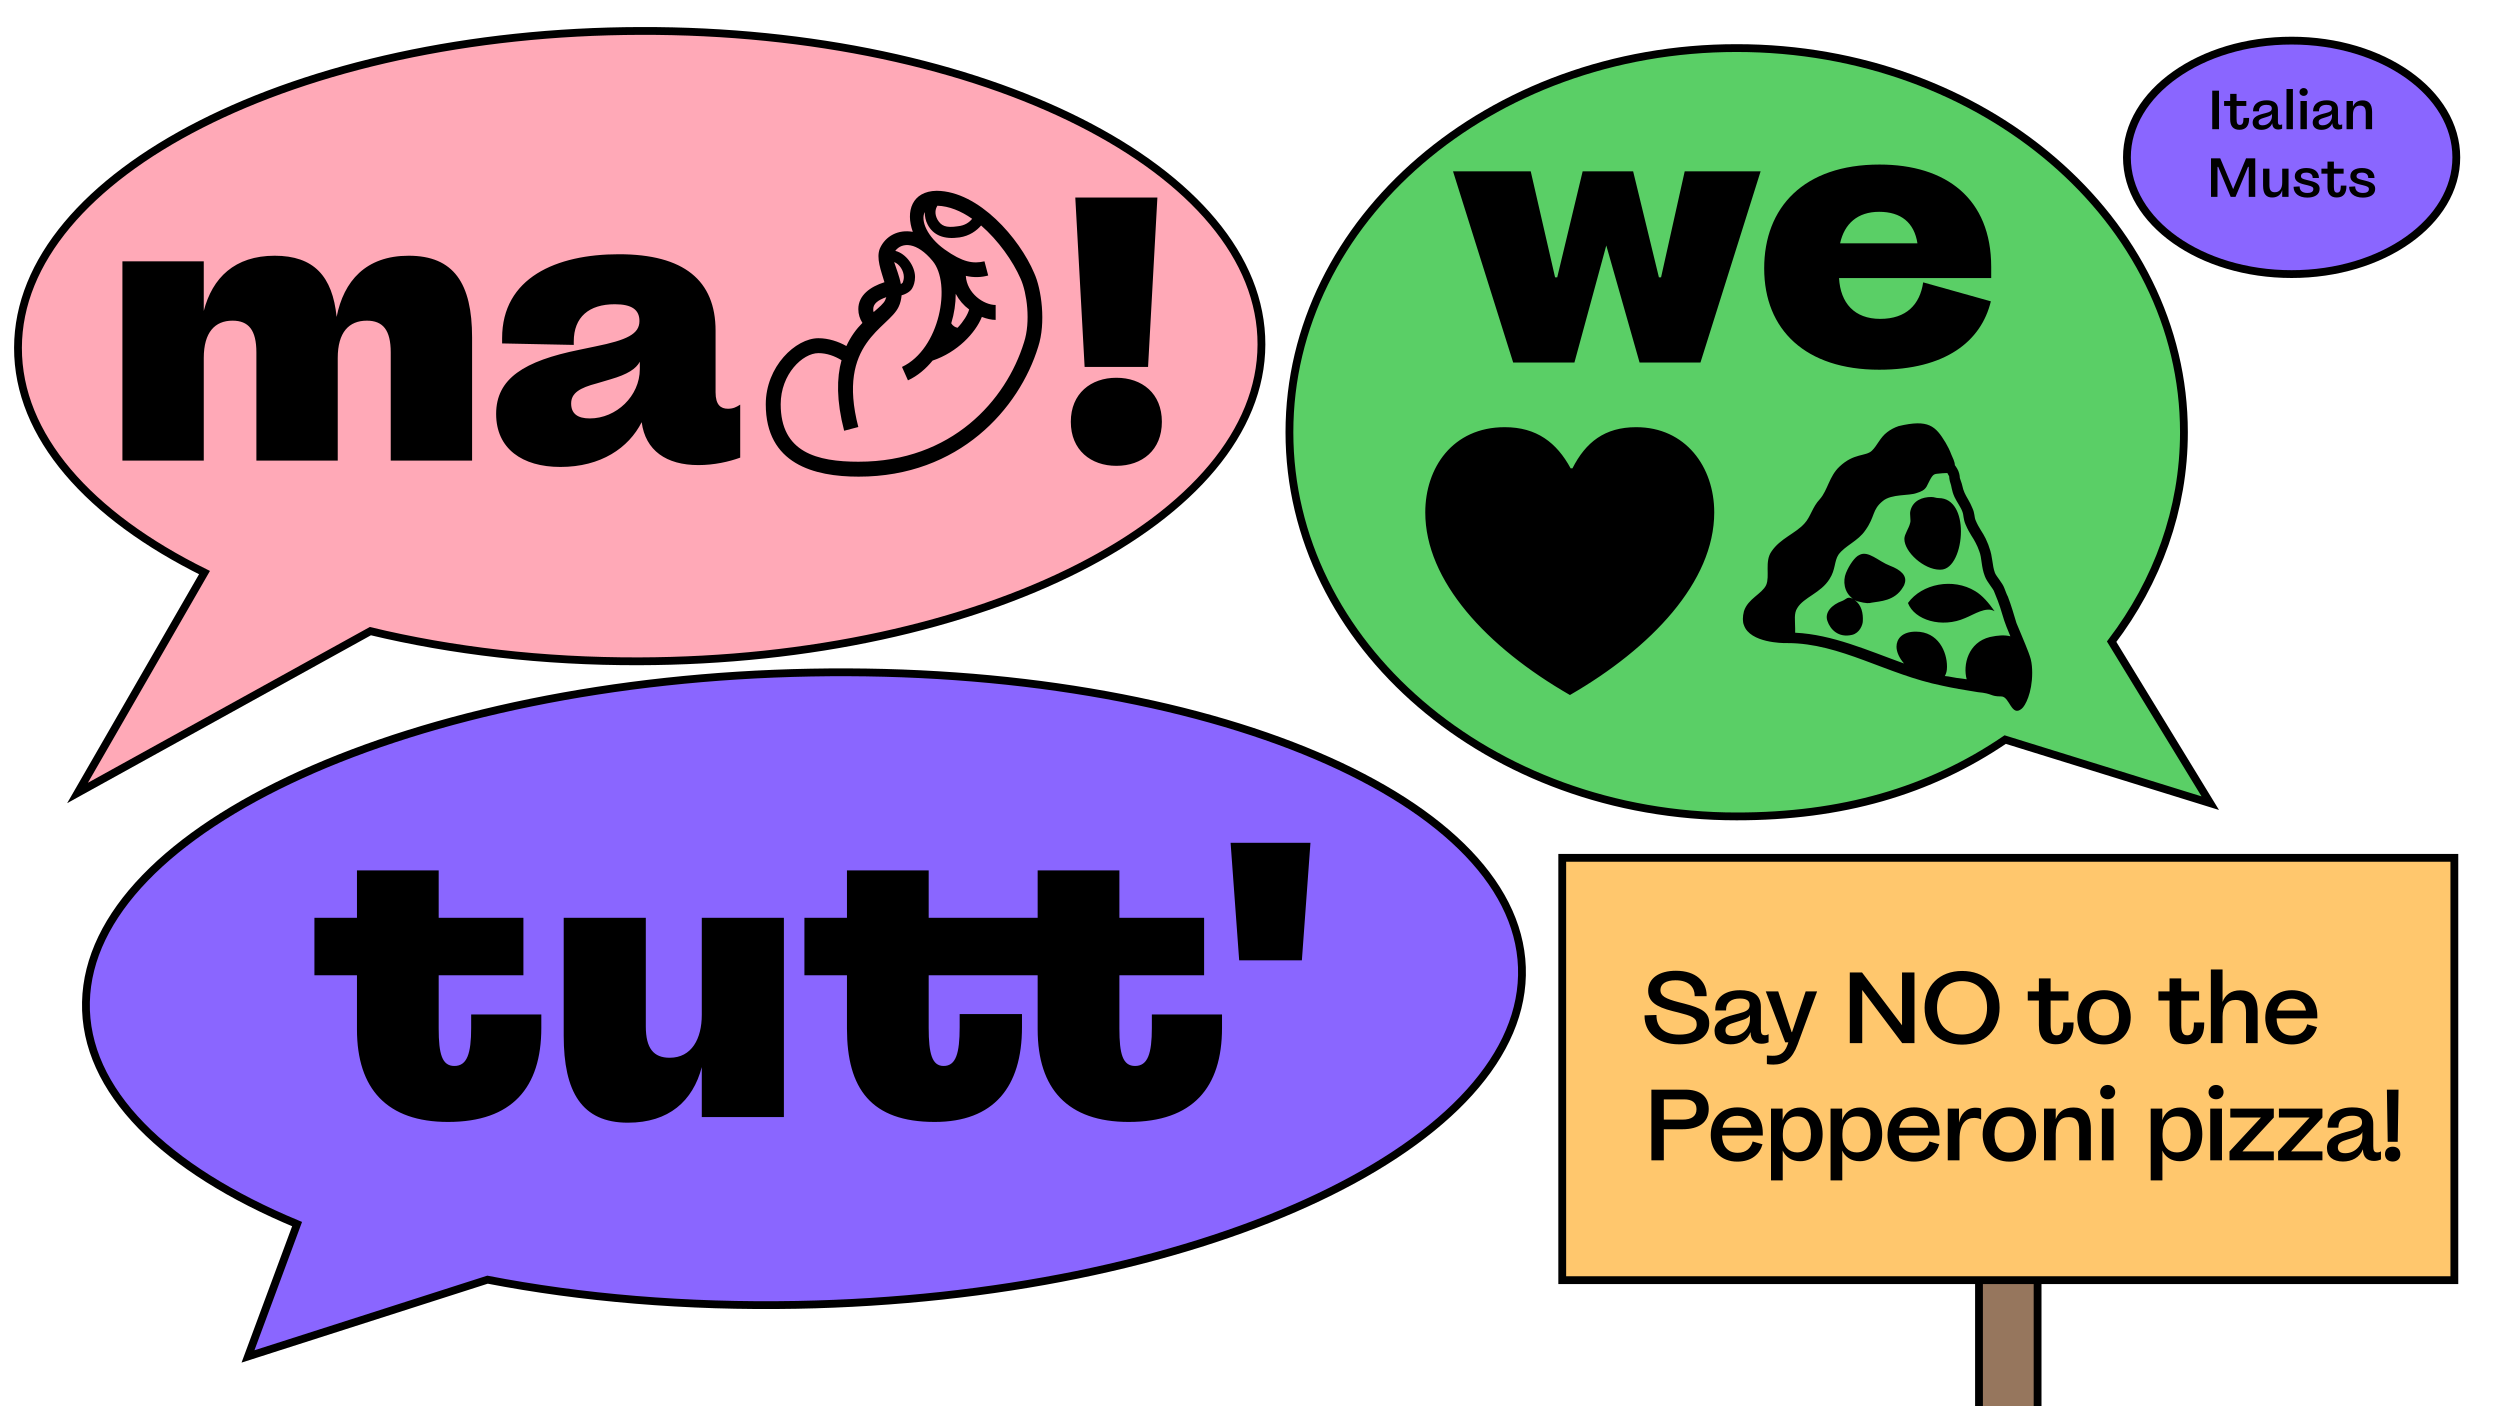
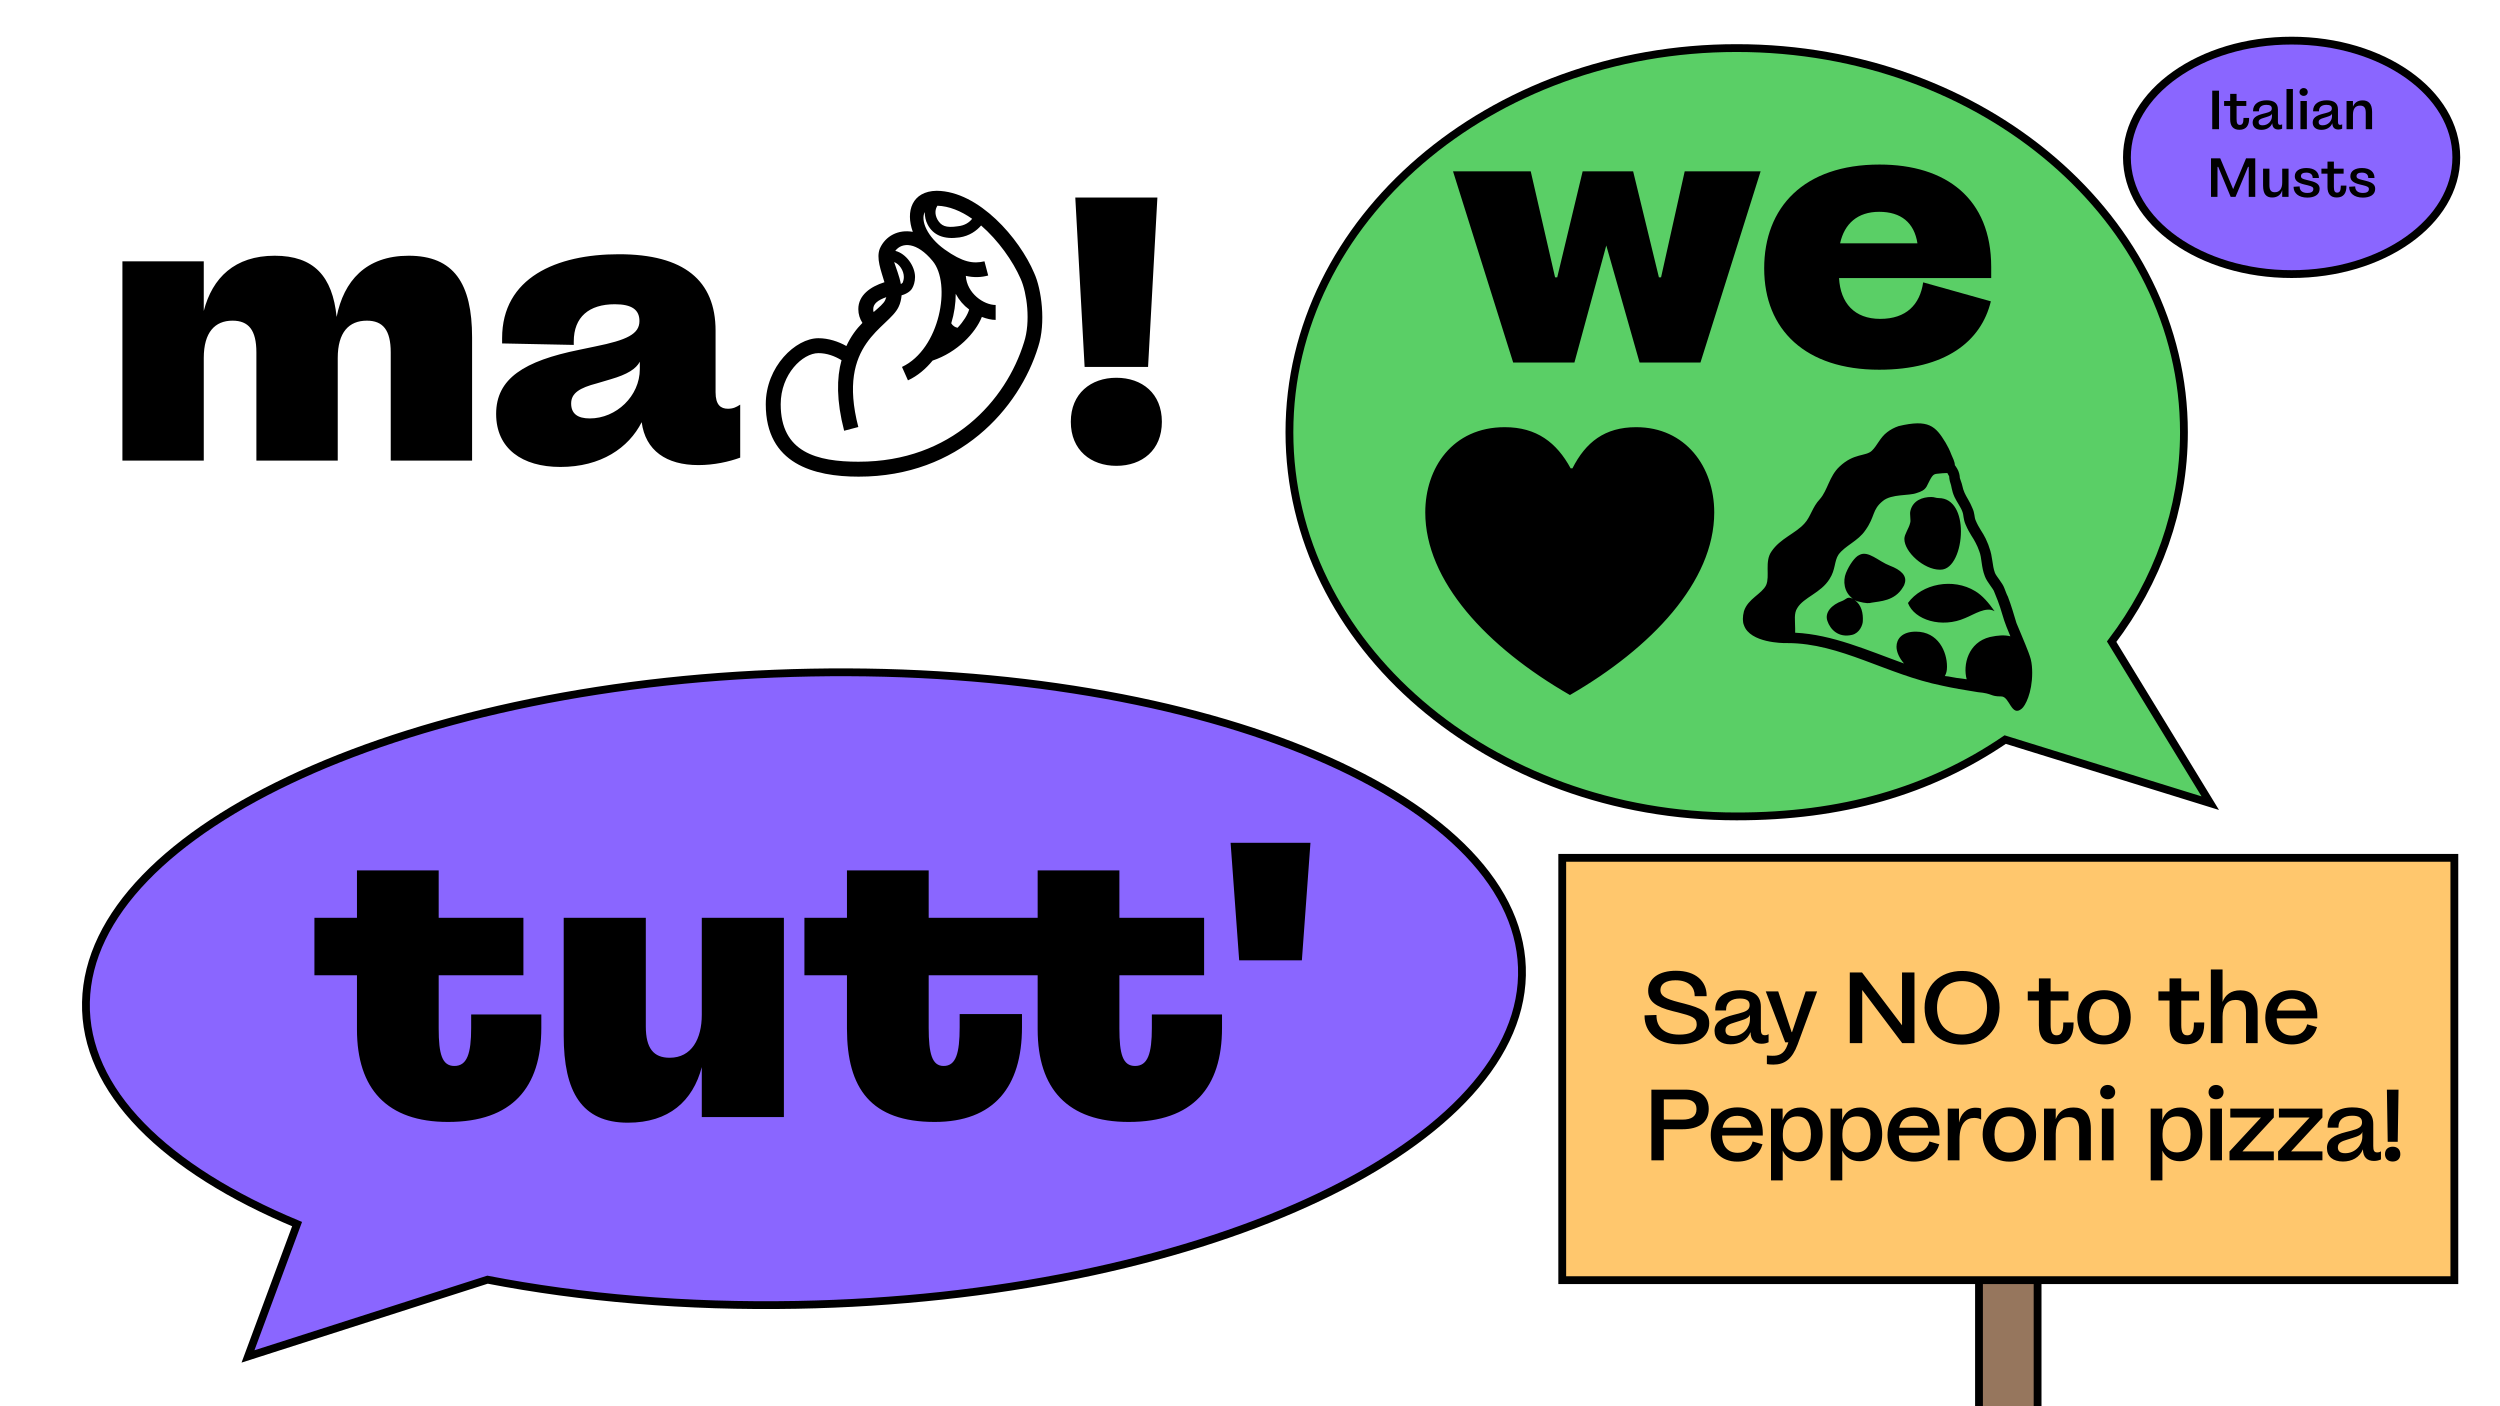
<svg xmlns="http://www.w3.org/2000/svg" xmlns:ns1="http://www.serif.com/" width="100%" height="100%" viewBox="0 0 8000 4500" version="1.1" xml:space="preserve" style="fill-rule:evenodd;clip-rule:evenodd;">
  <clipPath id="_clip1">
    <rect x="0" y="0" width="8000" height="4500" />
  </clipPath>
  <g clip-path="url(#_clip1)">
    <clipPath id="_clip2">
      <rect x="0" y="0" width="8000" height="4500" />
    </clipPath>
    <g clip-path="url(#_clip2)">
      <g id="Layer-3" ns1:id="Layer 3" />
      <g id="Layer-2" ns1:id="Layer 2" />
      <g id="Layer-1" ns1:id="Layer 1" />
    </g>
    <g id="Layer-31" ns1:id="Layer 3" />
    <g id="Layer-21" ns1:id="Layer 2" />
    <g id="Layer-11" ns1:id="Layer 1" />
  </g>
  <g id="Layer-32" ns1:id="Layer 3" />
  <g id="Layer-22" ns1:id="Layer 2" />
  <g id="Layer-12" ns1:id="Layer 1">
    <path d="M6757.26,2053.4c146.26,-192.789 231.325,-422.961 231.325,-670.229c-0,-678.938 -640.774,-1229.33 -1431.21,-1229.33c-790.434,0 -1431.21,550.389 -1431.21,1229.33c-0,678.939 640.773,1229.33 1431.21,1229.33c335.34,0 615.324,-79.92 859.29,-245.833l656.197,203.483l-315.604,-516.748Z" style="fill:#5acf66;fill-rule:nonzero;stroke:#000;stroke-width:25px;" />
    <g>
      <path d="M5023.79,2224.06c260.105,-150.104 461.771,-362.083 461.771,-584.375c0,-145.521 -91.667,-272.708 -249.792,-272.708c-100.833,-0 -161.562,48.125 -203.958,131.771l-5.729,-0c-44.688,-82.5 -108.854,-131.771 -210.833,-131.771c-167.292,-0 -254.375,130.625 -254.375,272.708c-0,218.854 195.937,430.833 462.916,584.375Zm1474.68,-114.583c-6.875,-25.209 -28.646,-73.334 -30.937,-80.208l-14.896,-35.521c-8.021,-26.355 -16.042,-55 -27.5,-84.792c-3.438,-5.729 -6.875,-16.042 -11.458,-27.5c-5.73,-16.042 -25.209,-36.667 -29.792,-48.125c-9.167,-24.062 -6.875,-51.563 -18.334,-81.354c-3.437,-12.604 -9.166,-21.771 -11.458,-28.646c-9.166,-19.479 -21.771,-33.229 -32.083,-58.438c-4.583,-10.312 -2.292,-21.77 -10.313,-38.958c-6.875,-18.333 -20.625,-37.812 -25.208,-49.271c-8.021,-18.333 -3.437,-16.041 -14.896,-46.979c0,-3.437 -1.146,-11.458 -2.292,-14.896c-2.291,-10.312 -10.312,-21.771 -13.75,-26.354c0,-10.312 -6.874,-24.062 -11.458,-34.375c-4.583,-12.604 -11.458,-26.354 -18.333,-37.812c-32.084,-52.709 -53.854,-75.625 -150.104,-52.709c-13.75,4.584 -26.355,11.459 -36.667,19.479c-22.917,17.188 -32.083,43.542 -49.271,59.584c-19.479,18.333 -57.291,6.875 -103.125,50.416c-33.229,30.938 -37.812,75.625 -63.021,104.271c-24.062,25.209 -29.791,57.292 -49.271,77.917c-28.645,32.083 -77.916,48.125 -105.416,89.375c-22.917,32.083 -4.583,79.063 -17.188,107.708c-13.75,28.646 -58.437,43.542 -71.041,83.646c-4.584,17.188 -4.584,34.375 -0,44.688c19.479,57.291 127.187,57.291 132.916,57.291l6.875,0c168.438,0 317.396,100.834 495,136.354c29.792,6.875 76.771,14.896 106.563,19.48c2.291,-0 4.583,1.145 6.875,1.145c50.417,4.584 37.812,13.75 75.625,13.75c26.354,0 32.083,67.605 65.312,38.959c10.313,-8.021 33.23,-49.271 33.23,-114.584c-0,-14.895 -1.146,-29.791 -4.584,-43.541Zm-753.958,-84.792l-0,-12.604c-0,-26.354 -4.584,-49.271 6.875,-66.458c20.625,-34.375 75.625,-48.125 103.125,-92.813c19.479,-29.792 14.896,-57.292 28.646,-77.916c20.625,-28.646 63.02,-43.542 85.937,-77.917c32.084,-44.688 20.625,-65.313 56.146,-93.959c27.5,-22.916 83.646,-16.041 107.708,-25.208c14.896,-4.583 25.209,-9.167 32.084,-20.625c17.187,-34.375 19.479,-40.104 34.375,-41.25c11.458,-1.146 22.916,-2.292 32.083,-2.292c0,1.146 3.437,5.73 5.729,10.313c0,3.437 1.146,11.458 2.292,16.042c6.875,18.333 4.583,27.5 14.896,50.416c6.875,14.896 20.625,33.229 25.208,46.979c4.583,11.459 2.292,22.917 10.312,41.25c12.605,29.792 25.209,43.542 32.084,58.438c4.583,9.167 8.021,16.042 11.458,26.354c9.167,22.917 5.729,49.271 18.334,81.354c6.874,18.334 27.5,40.104 29.791,49.271l11.458,28.646c11.459,29.792 17.188,57.292 27.501,82.5l12.604,30.937c-18.334,-4.583 -38.959,-3.437 -65.313,2.292c-69.896,17.188 -87.083,89.375 -74.479,135.208c-21.771,-2.291 -42.396,-5.729 -59.583,-9.166c-3.438,-0 -6.875,-1.146 -10.313,-1.146c4.583,-8.021 6.875,-17.188 6.875,-28.646l0,-2.292c0,-45.833 -27.5,-111.145 -99.687,-111.145c-44.688,-0 -61.875,24.062 -61.875,48.125c-0,17.187 9.166,36.666 24.062,53.854c-114.583,-41.25 -229.166,-92.813 -348.333,-98.542Zm103.125,-37.812c9.166,27.5 35.521,55 79.062,44.687c24.063,-5.729 34.375,-32.083 34.375,-44.687c1.146,-22.917 -3.437,-51.563 -26.354,-66.459l8.021,3.438c30.938,8.021 37.812,6.875 46.979,4.583c25.208,-4.583 73.333,-4.583 99.688,-49.271c1.145,-2.291 4.583,-6.875 4.583,-9.166c11.458,-27.5 -12.604,-46.98 -45.833,-59.584c-36.667,-13.75 -69.896,-50.416 -98.542,-34.375c-13.75,5.729 -32.083,32.084 -42.396,57.292c-10.312,25.208 -6.875,61.875 21.771,82.5c-18.333,-8.021 -19.479,1.146 -33.229,6.875c-35.521,12.604 -57.292,37.812 -48.125,64.167Zm246.354,-262.396c0,42.396 63.021,98.541 113.438,98.541l2.291,0c41.25,0 65.313,-64.166 65.313,-122.604c-0,-55 -21.771,-106.562 -71.042,-106.562c-9.167,-0 -13.75,-3.438 -24.062,-3.438c-28.646,0 -58.438,11.459 -66.459,43.542c-1.146,3.437 -1.146,6.875 -1.146,10.313l1.146,20.624c0,3.438 0,6.875 -1.146,9.167c-3.437,16.042 -18.333,35.521 -18.333,50.417Zm11.458,205.104c20.625,55 108.855,81.354 183.334,48.125c28.646,-11.458 66.458,-37.813 93.958,-21.771c-19.479,-27.5 -38.958,-50.417 -61.875,-64.167c-71.042,-43.541 -170.729,-24.062 -215.417,37.813Z" style="fill-rule:nonzero;" />
      <path d="M4842.19,1160.2l195.937,-0l101.98,-374.688l106.562,374.688l194.792,-0l192.5,-611.875l-242.917,-0l-75.625,339.167l-6.875,-0l-82.5,-339.167l-161.562,-0l-81.355,339.167l-6.875,-0l-77.916,-339.167l-248.646,-0l192.5,611.875Zm1171.04,22.917c211.979,-0 326.562,-90.521 357.5,-218.855l-216.563,-60.729c-10.312,71.042 -53.854,116.875 -137.5,116.875c-82.5,0 -127.187,-50.416 -131.771,-130.625l486.98,0l-0,-35.521c-0,-218.854 -144.376,-327.708 -357.501,-327.708c-242.916,0 -368.958,137.5 -368.958,332.292c0,197.083 132.917,324.271 367.813,324.271Zm-124.896,-404.48c13.75,-63.02 56.146,-100.833 124.896,-100.833c69.895,0 112.291,34.375 122.604,100.833l-247.5,0Z" style="fill-rule:nonzero;" />
    </g>
    <path d="M275.036,3206.68c12.23,-558.714 1050.83,-1030.8 2319.77,-1054.43c1268.94,-23.629 2287.71,410.143 2275.48,968.856c-12.231,558.714 -1050.83,1030.8 -2319.77,1054.43c-355.522,6.62 -691.385,-22.681 -990.459,-80.558l-766.463,245.653l157.085,-423.529c-422.567,-175.724 -681.845,-426.967 -675.639,-710.422Z" style="fill:#8a66ff;fill-rule:nonzero;stroke:#000;stroke-width:25px;" />
    <path d="M1433.68,3590.23c205.405,-0 298.553,-109.868 298.553,-300.941l-0,-42.992l-224.512,-0l0,42.992c0,82.4 -13.136,121.809 -53.739,121.809c-39.409,-0 -50.157,-38.215 -50.157,-119.421l0,-170.772l271.086,-0l-0,-183.908l-271.086,-0l0,-151.665l-261.532,-0l0,151.665l-136.14,-0l0,183.908l136.14,-0l0,173.16c0,191.074 96.731,296.165 291.387,296.165Zm575.596,2.388c131.363,-0 207.793,-69.264 236.454,-177.937l-0,160.024l262.726,-0l-0,-637.708l-262.726,-0l-0,310.494c-0,76.43 -32.244,137.334 -102.702,137.334c-51.351,0 -76.43,-29.855 -76.43,-100.313l0,-347.515l-262.726,-0l-0,377.37c-0,179.131 57.322,278.251 205.404,278.251Zm981.641,-2.388c188.685,-0 279.445,-111.062 279.445,-303.33l-0,-41.797l-199.433,-0l-0,41.797c-0,83.595 -11.942,124.198 -51.351,124.198c-37.021,-0 -47.769,-39.409 -47.769,-121.809l0,-168.384l348.709,-0l0,173.16c0,191.074 96.732,296.165 291.388,296.165c205.404,-0 298.552,-109.868 298.552,-300.941l0,-42.992l-224.511,-0l-0,42.992c-0,82.4 -13.136,121.809 -53.74,121.809c-39.408,-0 -50.156,-38.215 -50.156,-119.421l-0,-170.772l271.085,-0l0,-183.908l-271.085,-0l-0,-151.665l-261.533,-0l0,151.665l-348.709,-0l0,-151.665l-261.532,-0l0,151.665l-136.14,-0l0,183.908l136.14,-0l0,170.772c0,192.268 77.624,298.553 280.64,298.553Zm974.463,-517.094l200.627,0l27.467,-376.176l-255.561,0l27.467,376.176Z" style="fill-rule:nonzero;" />
-     <path d="M57.566,1112.71c1.461,-557.028 893.386,-1010.88 1992.17,-1013.7c1098.78,-2.823 1988.34,446.449 1986.88,1003.48c-1.461,557.027 -893.387,1010.88 -1992.17,1013.7c-307.849,0.791 -599.255,-33.923 -859.262,-96.534l-937.079,517.851l406.322,-705.215c-368.905,-182.165 -597.601,-436.978 -596.86,-719.577Z" style="fill:#ffa9b7;fill-rule:nonzero;stroke:#000;stroke-width:25px;" />
    <path d="M391.726,1473.95l260.338,0l-0,-328.407c-0,-82.401 35.826,-119.422 91.954,-119.422c51.351,0 76.429,29.856 76.429,101.508l0,346.321l260.338,0l0,-328.407c0,-82.401 35.827,-119.422 93.149,-119.422c51.351,0 76.429,29.856 76.429,101.508l0,346.321l260.338,0l-0,-394.089c-0,-173.161 -58.516,-261.532 -203.016,-261.532c-137.334,-0 -207.792,81.206 -230.482,195.85c-13.137,-130.169 -72.847,-195.85 -198.239,-195.85c-127.781,-0 -199.433,70.458 -226.9,176.743l-0,-158.83l-260.338,0l0,637.708Zm1401.32,20.302c130.169,-0 218.54,-60.905 260.338,-143.305c11.942,90.76 78.817,137.334 181.519,137.334c50.157,-0 97.926,-10.748 133.752,-23.884l0,-169.578c-13.136,8.359 -22.69,13.136 -39.409,13.136c-22.69,0 -39.409,-11.942 -39.409,-52.545l0,-197.045c0,-161.218 -101.508,-244.813 -309.3,-244.813c-200.628,0 -373.788,75.235 -373.788,268.697l-0,16.719l229.288,4.777l0,-10.748c0,-78.818 48.963,-119.421 131.363,-119.421c54.934,0 78.818,17.913 78.818,53.74c0,41.797 -40.603,60.904 -140.917,81.206l-51.351,10.748c-176.743,35.826 -266.309,91.954 -266.309,205.404c0,111.062 83.595,169.578 205.405,169.578Zm94.342,-155.247c-39.409,-0 -59.71,-15.525 -59.71,-47.769c-0,-33.438 27.467,-50.157 82.4,-64.487l44.186,-13.137c53.74,-15.524 81.206,-33.437 93.148,-56.127l0,23.884c0,85.983 -75.235,157.636 -160.024,157.636Zm860.441,186.296c321.242,0 513.51,-217.346 574.415,-415.585c25.078,-76.429 10.748,-185.102 -13.137,-236.453c-46.574,-109.868 -176.743,-261.532 -311.688,-262.727c-78.818,1.195 -100.314,65.682 -76.43,131.363c-46.574,-8.359 -87.177,13.137 -105.09,52.546c-13.137,31.049 3.582,71.652 14.33,108.673c-45.38,14.33 -83.595,41.797 -83.595,85.983c0,16.719 4.777,31.049 13.137,44.186c-19.108,19.107 -37.021,42.991 -51.351,74.041c-25.079,-14.331 -57.322,-25.079 -89.566,-25.079c-72.847,0 -168.384,90.76 -168.384,211.376c0,191.073 154.053,231.676 297.359,231.676Zm-0,-47.768c-133.752,-0 -249.59,-29.855 -249.59,-183.908c-0,-96.731 70.458,-163.607 120.615,-163.607c27.467,-0 52.545,9.553 74.041,22.69c-15.525,56.128 -16.719,128.974 8.359,225.706l45.38,-11.943c-70.458,-271.085 96.731,-315.271 128.975,-384.535c5.971,-11.942 8.36,-25.079 9.554,-37.021c14.33,-3.582 29.855,-13.136 34.632,-23.884c3.583,-5.971 8.359,-19.107 8.359,-34.632c0,-34.632 -28.661,-75.235 -63.293,-83.595c21.496,-28.661 69.264,-28.661 119.421,32.244c60.905,72.847 23.884,281.833 -97.925,339.156l19.107,42.991c31.05,-14.33 57.323,-37.02 78.818,-63.293c78.818,-26.273 137.334,-88.372 157.636,-139.723c15.525,5.971 31.049,9.554 44.186,9.554l-0,-47.768c-38.215,-0 -91.954,-37.021 -95.537,-93.149c26.273,5.971 50.157,4.777 71.653,-1.194l-11.943,-45.38c-35.826,8.36 -69.264,3.583 -127.78,-38.215c-54.934,-39.409 -77.624,-91.954 -63.293,-119.421c-0,13.137 2.388,27.467 9.554,40.603c17.913,33.438 51.351,47.769 101.507,40.604c32.244,-4.777 54.934,-21.496 69.265,-38.215c54.933,47.768 101.507,113.45 126.586,170.772c20.301,45.38 32.244,137.334 10.748,203.016c-57.322,186.296 -231.677,382.147 -529.035,382.147Zm47.768,-478.878c-1.194,-2.389 -1.194,-5.971 -1.194,-9.554c-0,-16.719 14.33,-28.661 41.797,-38.215l-3.582,9.554c-4.777,10.748 -19.108,22.69 -37.021,38.215Zm87.177,-89.566c-4.776,-26.273 -15.524,-51.351 -21.495,-70.459c16.719,5.972 31.049,27.467 31.049,47.769c0,8.359 -2.388,14.33 -3.583,17.913c-1.194,1.194 -3.582,3.583 -5.971,4.777Zm181.52,139.722c-7.165,-1.194 -15.524,-5.971 -20.301,-14.33c9.553,-31.05 14.33,-63.293 14.33,-94.343c10.748,20.302 25.079,37.021 42.992,50.157c-4.777,16.719 -17.913,38.215 -37.021,58.516Zm1.195,-324.825c-39.409,5.971 -53.74,-1.194 -65.682,-21.496c-9.554,-17.913 -7.165,-33.437 0,-44.185c37.021,1.194 75.235,16.719 111.062,41.797c-8.36,10.748 -22.69,21.496 -45.38,23.884Zm405.3,450.218l203.016,-0l29.855,-542.172l-262.726,0l29.855,542.172Zm101.508,316.465c82.4,0 145.694,-50.157 145.694,-140.917c-0,-90.76 -63.294,-140.916 -145.694,-140.916c-81.206,-0 -145.694,50.156 -145.694,140.916c0,90.76 64.488,140.917 145.694,140.917Z" style="fill-rule:nonzero;" />
    <ellipse cx="7333.17" cy="503.536" rx="527.007" ry="373.547" style="fill:#8a66ff;stroke:#000;stroke-width:25px;" />
    <g>
      <path d="M7075.22,630.079l20.65,-0l0.175,-96.075l2.275,-0l39.9,96.075l15.4,-0l40.075,-96.075l2.275,-0l-0,96.075l20.825,-0l-0,-123.375l-29.4,-0l-41.3,98.525l-41.3,-98.525l-29.575,-0l-0,123.375Zm195.825,1.925c17.15,-0 28,-9.1 32.025,-23.275l-0,21.35l20.3,-0l-0,-90.3l-20.3,-0l-0,44.275c-0,19.6 -8.05,31.15 -23.8,31.15c-11.375,-0 -17.15,-6.125 -17.15,-22.4l-0,-53.025l-20.3,-0l-0,54.075c-0,27.825 10.675,38.15 29.225,38.15Zm112.35,0.35c21.525,-0 39.375,-8.4 39.375,-27.825c-0,-12.95 -7.525,-20.475 -29.925,-25.9l-11.9,-2.975c-12.775,-3.15 -17.85,-5.075 -17.85,-12.075c-0,-7 5.425,-11.2 16.975,-11.2c14.35,-0 20.475,7 20.475,16.625l-0,0.525l19.95,-0l-0,-0.7c-0,-18.2 -13.825,-31.15 -39.9,-31.15c-22.75,-0 -37.275,9.8 -37.275,26.25c-0,13.475 9.1,21.175 29.75,26.25l10.325,2.45c15.575,3.675 19.25,6.475 19.25,12.425c-0,9.275 -8.575,12.425 -19.075,12.425c-17.675,-0 -24.675,-9.1 -24.675,-19.775l-0,-1.225l-19.425,1.225l-0,0.875c-0,18.9 15.575,33.775 43.925,33.775Zm94.15,-0.35c23.1,-0 30.975,-15.575 30.975,-35.7l-0,-2.275l-18.025,-0l-0,2.275c-0,13.825 -3.5,20.125 -11.55,20.125c-7.525,-0 -10.5,-5.25 -10.5,-18.375l-0,-42.35l31.15,-0l-0,-15.925l-31.15,-0l-0,-22.75l-20.475,-0l-0,22.75l-19.425,-0l-0,15.925l19.425,-0l-0,43.05c-0,21.35 9.8,33.25 29.575,33.25Zm83.65,0.35c21.525,-0 39.375,-8.4 39.375,-27.825c-0,-12.95 -7.525,-20.475 -29.925,-25.9l-11.9,-2.975c-12.775,-3.15 -17.85,-5.075 -17.85,-12.075c-0,-7 5.425,-11.2 16.975,-11.2c14.35,-0 20.475,7 20.475,16.625l-0,0.525l19.95,-0l-0,-0.7c-0,-18.2 -13.825,-31.15 -39.9,-31.15c-22.75,-0 -37.275,9.8 -37.275,26.25c-0,13.475 9.1,21.175 29.75,26.25l10.325,2.45c15.575,3.675 19.25,6.475 19.25,12.425c-0,9.275 -8.575,12.425 -19.075,12.425c-17.675,-0 -24.675,-9.1 -24.675,-19.775l-0,-1.225l-19.425,1.225l-0,0.875c-0,18.9 15.575,33.775 43.925,33.775Z" style="fill-rule:nonzero;" />
      <path d="M7079.16,413.412l21.7,-0l0,-123.375l-21.7,-0l0,123.375Zm86.975,1.925c23.1,-0 30.975,-15.575 30.975,-35.7l0,-2.275l-18.025,-0l0,2.275c0,13.825 -3.5,20.125 -11.55,20.125c-7.525,-0 -10.5,-5.25 -10.5,-18.375l0,-42.35l31.15,-0l0,-15.925l-31.15,-0l0,-22.75l-20.475,-0l0,22.75l-19.425,-0l0,15.925l19.425,-0l0,43.05c0,21.35 9.8,33.25 29.575,33.25Zm70.176,0.175c15.924,-0 29.225,-7.175 34.999,-21.35c0.175,14.525 8.05,20.3 19.25,20.3c4.901,-0 8.925,-1.05 12.251,-2.625l-0,-14.175c-1.751,1.225 -3.676,1.925 -6.476,1.925c-5.6,-0 -7,-3.325 -7,-11.2l0,-38.325c0,-21.175 -14.525,-29.05 -36.225,-29.05c-23.799,-0 -43.4,10.85 -43.4,33.95l0,1.4l18.9,-0l0,-1.4c0,-12.95 9.625,-19.425 23.975,-19.425c12.075,-0 17.15,3.85 17.15,11.55c0,8.4 -6.125,11.2 -19.25,14.7l-8.225,2.1c-22.225,5.6 -33.775,13.125 -33.775,28.175c0,14.875 10.85,23.45 27.826,23.45Zm4.024,-14.525c-10.15,-0 -12.775,-4.725 -12.775,-10.15c0,-7.875 5.776,-10.5 17.15,-13.825l8.4,-2.625c11.9,-3.5 16.1,-6.475 17.15,-10.85l0,8.575c0,14.7 -12.25,28.875 -29.925,28.875Zm76.475,12.425l20.475,-0l0,-128.625l-20.475,-0l0,128.625Zm44.625,-0l20.475,-0l0,-90.3l-20.475,-0l0,90.3Zm10.15,-106.575c7.525,-0 13.125,-5.075 13.125,-12.425c0,-7.35 -5.6,-12.6 -13.125,-12.6c-7.35,-0 -13.125,5.25 -13.125,12.6c0,7.35 5.775,12.425 13.125,12.425Zm56.875,108.675c15.925,-0 29.225,-7.175 35,-21.35c0.175,14.525 8.05,20.3 19.25,20.3c4.9,-0 8.925,-1.05 12.25,-2.625l0,-14.175c-1.75,1.225 -3.675,1.925 -6.475,1.925c-5.6,-0 -7,-3.325 -7,-11.2l0,-38.325c0,-21.175 -14.525,-29.05 -36.225,-29.05c-23.8,-0 -43.4,10.85 -43.4,33.95l0,1.4l18.9,-0l0,-1.4c0,-12.95 9.625,-19.425 23.975,-19.425c12.075,-0 17.15,3.85 17.15,11.55c0,8.4 -6.124,11.2 -19.25,14.7l-8.225,2.1c-22.225,5.6 -33.775,13.125 -33.775,28.175c0,14.875 10.85,23.45 27.825,23.45Zm4.025,-14.525c-10.15,-0 -12.775,-4.725 -12.775,-10.15c0,-7.875 5.775,-10.5 17.15,-13.825l8.4,-2.625c11.9,-3.5 16.1,-6.475 17.15,-10.85l0,8.575c0,14.7 -12.25,28.875 -29.925,28.875Zm76.475,12.425l20.475,-0l0,-46.025c0,-19.075 7.525,-29.4 22.925,-29.4c11.9,-0 18.025,5.95 18.025,22.4l0,53.025l20.3,-0l0,-55.125c0,-27.3 -12.25,-37.1 -30.275,-37.1c-16.45,-0 -26.425,8.225 -30.975,20.3l0,-18.375l-20.475,-0l0,90.3Z" style="fill-rule:nonzero;" />
    </g>
    <rect x="6332.79" y="3904.17" width="187.5" height="870.833" style="fill:#96765d;stroke:#000;stroke-width:25px;" />
    <rect x="4999.16" y="2745.08" width="2854.77" height="1351.44" style="fill:#ffc76d;stroke:#000;stroke-width:25px;" />
    <g>
      <path d="M5284.44,3713.06l39.783,-0l0,-99.459l58.713,0c54.542,0 85.021,-22.137 85.021,-65.129c-0,-41.708 -29.838,-61.6 -74.754,-61.6l-108.763,0l0,226.188Zm39.783,-130.259l0,-64.808l64.809,-0c25.025,-0 39.783,9.946 39.783,31.121c0,22.458 -15.079,33.687 -45.237,33.687l-59.355,0Zm234.85,134.429c47.483,0 72.829,-25.666 80.85,-55.504l-31.442,-8.983c-5.133,19.25 -18.929,36.254 -48.125,36.254c-33.687,0 -49.408,-24.383 -49.729,-55.183l130.259,-0l-0,-8.021c-0,-53.579 -32.405,-82.133 -81.492,-82.133c-52.938,-0 -85.021,36.575 -85.021,88.55c0,49.729 32.404,85.02 84.7,85.02Zm-46.842,-108.441c4.492,-22.459 19.571,-38.179 46.842,-38.179c24.063,-0 41.067,12.191 45.558,38.179l-92.4,-0Zm154.961,168.437l37.538,0l-0,-95.287c8.983,20.212 28.554,34.008 55.825,34.008c43.954,0 71.867,-35.292 71.867,-86.625c-0,-50.371 -25.988,-85.342 -70.263,-85.342c-29.517,0 -49.729,15.721 -57.75,40.746l0,-37.216l-37.217,-0l0,229.716Zm83.738,-89.512c-24.704,-0 -45.879,-17.325 -45.879,-54.221l-0,-5.775c-0,-34.971 17.966,-55.183 46.841,-55.183c27.913,-0 42.992,20.533 42.992,56.787c0,36.896 -14.758,58.392 -43.954,58.392Zm106.834,89.512l37.537,0l0,-95.287c8.983,20.212 28.554,34.008 55.825,34.008c43.954,0 71.867,-35.292 71.867,-86.625c-0,-50.371 -25.988,-85.342 -70.263,-85.342c-29.516,0 -49.729,15.721 -57.75,40.746l0,-37.216l-37.216,-0l-0,229.716Zm83.737,-89.512c-24.704,-0 -45.879,-17.325 -45.879,-54.221l-0,-5.775c-0,-34.971 17.967,-55.183 46.842,-55.183c27.912,-0 42.991,20.533 42.991,56.787c0,36.896 -14.758,58.392 -43.954,58.392Zm183.191,29.516c47.483,0 72.829,-25.666 80.85,-55.504l-31.442,-8.983c-5.133,19.25 -18.929,36.254 -48.125,36.254c-33.687,0 -49.408,-24.383 -49.729,-55.183l130.258,-0l0,-8.021c0,-53.579 -32.404,-82.133 -81.491,-82.133c-52.938,-0 -85.021,36.575 -85.021,88.55c-0,49.729 32.404,85.02 84.7,85.02Zm-46.842,-108.441c4.492,-22.459 19.571,-38.179 46.842,-38.179c24.062,-0 41.066,12.191 45.558,38.179l-92.4,-0Zm154.961,104.271l37.537,-0l0,-66.413c0,-53.9 22.78,-69.3 47.484,-69.3c9.946,0 17.646,2.567 21.817,5.454l-0,-35.612c-4.492,-1.604 -9.946,-2.567 -17.326,-2.567c-31.441,0 -48.445,22.458 -53.258,46.842l-0.321,-0l0,-43.954l-35.933,-0l-0,165.55Zm197.312,4.17c54.221,0 85.341,-38.179 85.341,-86.945c0,-48.446 -31.12,-86.625 -85.341,-86.625c-54.542,-0 -85.663,38.179 -85.663,86.625c0,48.766 31.121,86.945 85.663,86.945Zm-0,-28.875c-32.404,0 -47.804,-24.062 -47.804,-58.07c-0,-34.009 15.079,-58.071 47.804,-58.071c32.404,-0 47.804,24.062 47.804,58.071c-0,34.008 -15.721,58.07 -47.804,58.07Zm110.686,24.705l37.538,-0l-0,-84.38c-0,-34.97 13.795,-53.9 42.029,-53.9c21.816,0 33.046,10.909 33.046,41.067l-0,97.213l37.216,-0l0,-101.063c0,-50.05 -22.458,-68.017 -55.504,-68.017c-30.158,0 -48.446,15.08 -56.787,37.217l-0,-33.687l-37.538,-0l0,165.55Zm185.118,-0l37.537,-0l0,-165.55l-37.537,-0l-0,165.55Zm18.608,-195.388c13.796,0 24.062,-9.304 24.062,-22.779c0,-13.475 -10.266,-23.1 -24.062,-23.1c-13.475,-0 -24.062,9.625 -24.062,23.1c-0,13.475 10.587,22.779 24.062,22.779Zm137.634,259.554l37.537,0l0,-95.287c8.983,20.212 28.554,34.008 55.825,34.008c43.954,0 71.867,-35.292 71.867,-86.625c-0,-50.371 -25.988,-85.342 -70.263,-85.342c-29.516,0 -49.729,15.721 -57.75,40.746l0,-37.216l-37.216,-0l-0,229.716Zm83.737,-89.512c-24.704,-0 -45.879,-17.325 -45.879,-54.221l-0,-5.775c-0,-34.971 17.967,-55.183 46.842,-55.183c27.912,-0 42.991,20.533 42.991,56.787c0,36.896 -14.758,58.392 -43.954,58.392Zm106.834,25.346l37.537,-0l0,-165.55l-37.537,-0l-0,165.55Zm18.608,-195.388c13.796,0 24.062,-9.304 24.062,-22.779c0,-13.475 -10.266,-23.1 -24.062,-23.1c-13.475,-0 -24.063,9.625 -24.063,23.1c0,13.475 10.588,22.779 24.063,22.779Zm42.989,195.388l141.809,-0l-0,-28.555l-100.421,0l100.421,-108.441l-0,-28.554l-139.242,-0l0,28.554l98.175,-0l-100.742,108.441l0,28.555Zm155.603,-0l141.808,-0l0,-28.555l-100.421,0l100.421,-108.441l0,-28.554l-139.242,-0l0,28.554l98.175,-0l-100.741,108.441l-0,28.555Zm207.259,3.85c29.196,-0 53.579,-13.155 64.166,-39.142c0.321,26.629 14.759,37.217 35.292,37.217c8.983,-0 16.363,-1.925 22.458,-4.813l0,-25.987c-3.208,2.245 -6.737,3.529 -11.87,3.529c-10.267,-0 -12.834,-6.096 -12.834,-20.534l0,-70.262c0,-38.821 -26.629,-53.258 -66.412,-53.258c-43.634,-0 -79.567,19.891 -79.567,62.241l0,2.567l34.65,-0l0,-2.567c0,-23.741 17.646,-35.612 43.954,-35.612c22.138,-0 31.442,7.058 31.442,21.175c-0,15.4 -11.229,20.533 -35.292,26.95l-15.079,3.85c-40.746,10.266 -61.921,24.062 -61.921,51.654c0,27.271 19.892,42.992 51.013,42.992Zm7.379,-26.63c-18.609,0 -23.421,-8.662 -23.421,-18.608c0,-14.437 10.587,-19.25 31.442,-25.346l15.4,-4.812c21.816,-6.417 29.516,-11.871 31.441,-19.892l0,15.721c0,26.95 -22.458,52.937 -54.862,52.937Zm136.032,-36.575l32.084,0l2.566,-166.833l-37.217,0l2.567,166.833Zm16.042,63.205c14.116,-0 24.383,-8.342 24.383,-23.742c0,-15.4 -10.267,-23.742 -24.383,-23.742c-14.117,0 -24.704,8.342 -24.704,23.742c-0,15.4 10.587,23.742 24.704,23.742Z" style="fill-rule:nonzero;" />
      <path d="M5373.63,3341.91c51.975,-0 95.929,-20.855 95.929,-67.375c-0,-36.896 -25.988,-48.767 -79.567,-62.884l-17.646,-4.491c-43.312,-11.23 -59.033,-20.213 -59.033,-39.142c0,-19.571 17.646,-31.121 48.446,-31.121c43.954,0 61.279,23.1 61.279,49.729l0,1.284l38.179,-0l0,-2.246c0,-44.596 -33.687,-79.246 -98.175,-79.246c-53.258,-0 -88.871,23.742 -88.871,63.846c0,34.008 24.063,51.654 78.925,65.45l15.721,3.85c44.917,11.55 60.638,16.683 60.638,38.5c-0,23.741 -23.421,32.725 -55.825,32.725c-51.334,-0 -72.829,-27.271 -72.829,-59.996l-0,-2.888l-38.18,1.284l0,2.566c0,49.088 37.538,90.155 111.009,90.155Zm163.942,-0c29.195,-0 53.579,-13.155 64.166,-39.142c0.321,26.629 14.759,37.217 35.292,37.217c8.983,-0 16.362,-1.925 22.458,-4.813l0,-25.987c-3.208,2.245 -6.737,3.529 -11.871,3.529c-10.266,-0 -12.833,-6.096 -12.833,-20.534l0,-70.262c0,-38.821 -26.629,-53.258 -66.412,-53.258c-43.634,-0 -79.567,19.891 -79.567,62.241l-0,2.567l34.65,-0l-0,-2.567c-0,-23.741 17.646,-35.612 43.954,-35.612c22.138,-0 31.442,7.058 31.442,21.175c-0,15.4 -11.229,20.533 -35.292,26.95l-15.079,3.85c-40.746,10.266 -61.921,24.062 -61.921,51.654c0,27.271 19.892,42.992 51.013,42.992Zm7.379,-26.63c-18.609,0 -23.421,-8.662 -23.421,-18.608c-0,-14.437 10.587,-19.25 31.442,-25.346l15.4,-4.812c21.816,-6.417 29.516,-11.871 31.441,-19.892l0,15.721c0,26.95 -22.458,52.937 -54.862,52.937Zm129.941,91.438c35.292,-0 59.675,-16.683 77.642,-64.808l62.241,-169.4l-36.575,-0l-43.633,130.258l-1.283,-0l-42.992,-130.258l-39.783,-0l62.241,162.983l9.946,-0l-2.566,7.7c-10.909,31.762 -30.159,35.292 -47.805,35.292c-7.058,-0 -14.116,-0.642 -18.287,-0.963l-0,27.592c4.812,0.962 10.908,1.604 20.854,1.604Zm244.473,-68.658l39.784,-0l-0,-170.042l128.012,170.042l39.142,-0l0,-226.188l-39.783,0l-0,169.079l-128.013,-169.079l-39.142,0l0,226.188Zm359.009,4.812c72.829,0 120.312,-47.804 120.312,-118.067c0,-71.866 -47.162,-117.745 -119.992,-117.745c-72.508,-0 -119.991,47.804 -119.991,117.745c-0,72.188 47.162,118.067 119.671,118.067Zm-0,-32.404c-50.692,-0 -79.888,-34.329 -79.888,-85.663c0,-51.333 29.517,-85.341 80.208,-85.341c50.692,-0 79.888,34.008 79.888,85.341c-0,51.334 -29.517,85.663 -80.208,85.663Zm300.295,31.121c42.35,-0 56.787,-28.554 56.787,-65.45l0,-4.171l-33.046,-0l0,4.171c0,25.346 -6.416,36.896 -21.175,36.896c-13.795,-0 -19.25,-9.625 -19.25,-33.688l0,-77.642l57.109,0l-0,-29.195l-57.109,-0l0,-41.709l-37.537,0l-0,41.709l-35.613,-0l0,29.195l35.613,0l-0,78.925c-0,39.142 17.967,60.959 54.221,60.959Zm154.319,0.641c54.221,0 85.342,-38.179 85.342,-86.945c-0,-48.446 -31.121,-86.625 -85.342,-86.625c-54.541,-0 -85.662,38.179 -85.662,86.625c-0,48.766 31.121,86.945 85.662,86.945Zm0,-28.875c-32.404,0 -47.804,-24.062 -47.804,-58.07c0,-34.009 15.079,-58.071 47.804,-58.071c32.405,-0 47.804,24.062 47.804,58.071c0,34.008 -15.72,58.07 -47.804,58.07Zm263.724,28.234c42.35,-0 56.787,-28.554 56.787,-65.45l0,-4.171l-33.046,-0l0,4.171c0,25.346 -6.416,36.896 -21.175,36.896c-13.795,-0 -19.25,-9.625 -19.25,-33.688l0,-77.642l57.109,0l-0,-29.195l-57.109,-0l0,-41.709l-37.537,0l-0,41.709l-35.613,-0l0,29.195l35.613,0l-0,78.925c-0,39.142 17.967,60.959 54.221,60.959Zm77.964,-3.529l37.538,-0l-0,-84.38c-0,-34.97 13.796,-53.9 42.029,-53.9c21.817,0 33.046,10.909 33.046,41.067l-0,97.213l37.216,-0l0,-101.063c0,-50.05 -22.458,-68.017 -55.504,-68.017c-30.158,0 -48.446,15.08 -56.787,37.217l-0,-103.95l-37.538,0l0,235.813Zm258.909,4.17c47.484,0 72.83,-25.666 80.85,-55.504l-31.441,-8.983c-5.134,19.25 -18.929,36.254 -48.125,36.254c-33.688,0 -49.409,-24.383 -49.729,-55.183l130.258,-0l-0,-8.021c-0,-53.579 -32.404,-82.133 -81.492,-82.133c-52.937,-0 -85.021,36.575 -85.021,88.55c0,49.729 32.405,85.02 84.7,85.02Zm-46.841,-108.441c4.491,-22.459 19.571,-38.179 46.841,-38.179c24.063,-0 41.067,12.191 45.559,38.179l-92.4,-0Z" style="fill-rule:nonzero;" />
    </g>
  </g>
</svg>